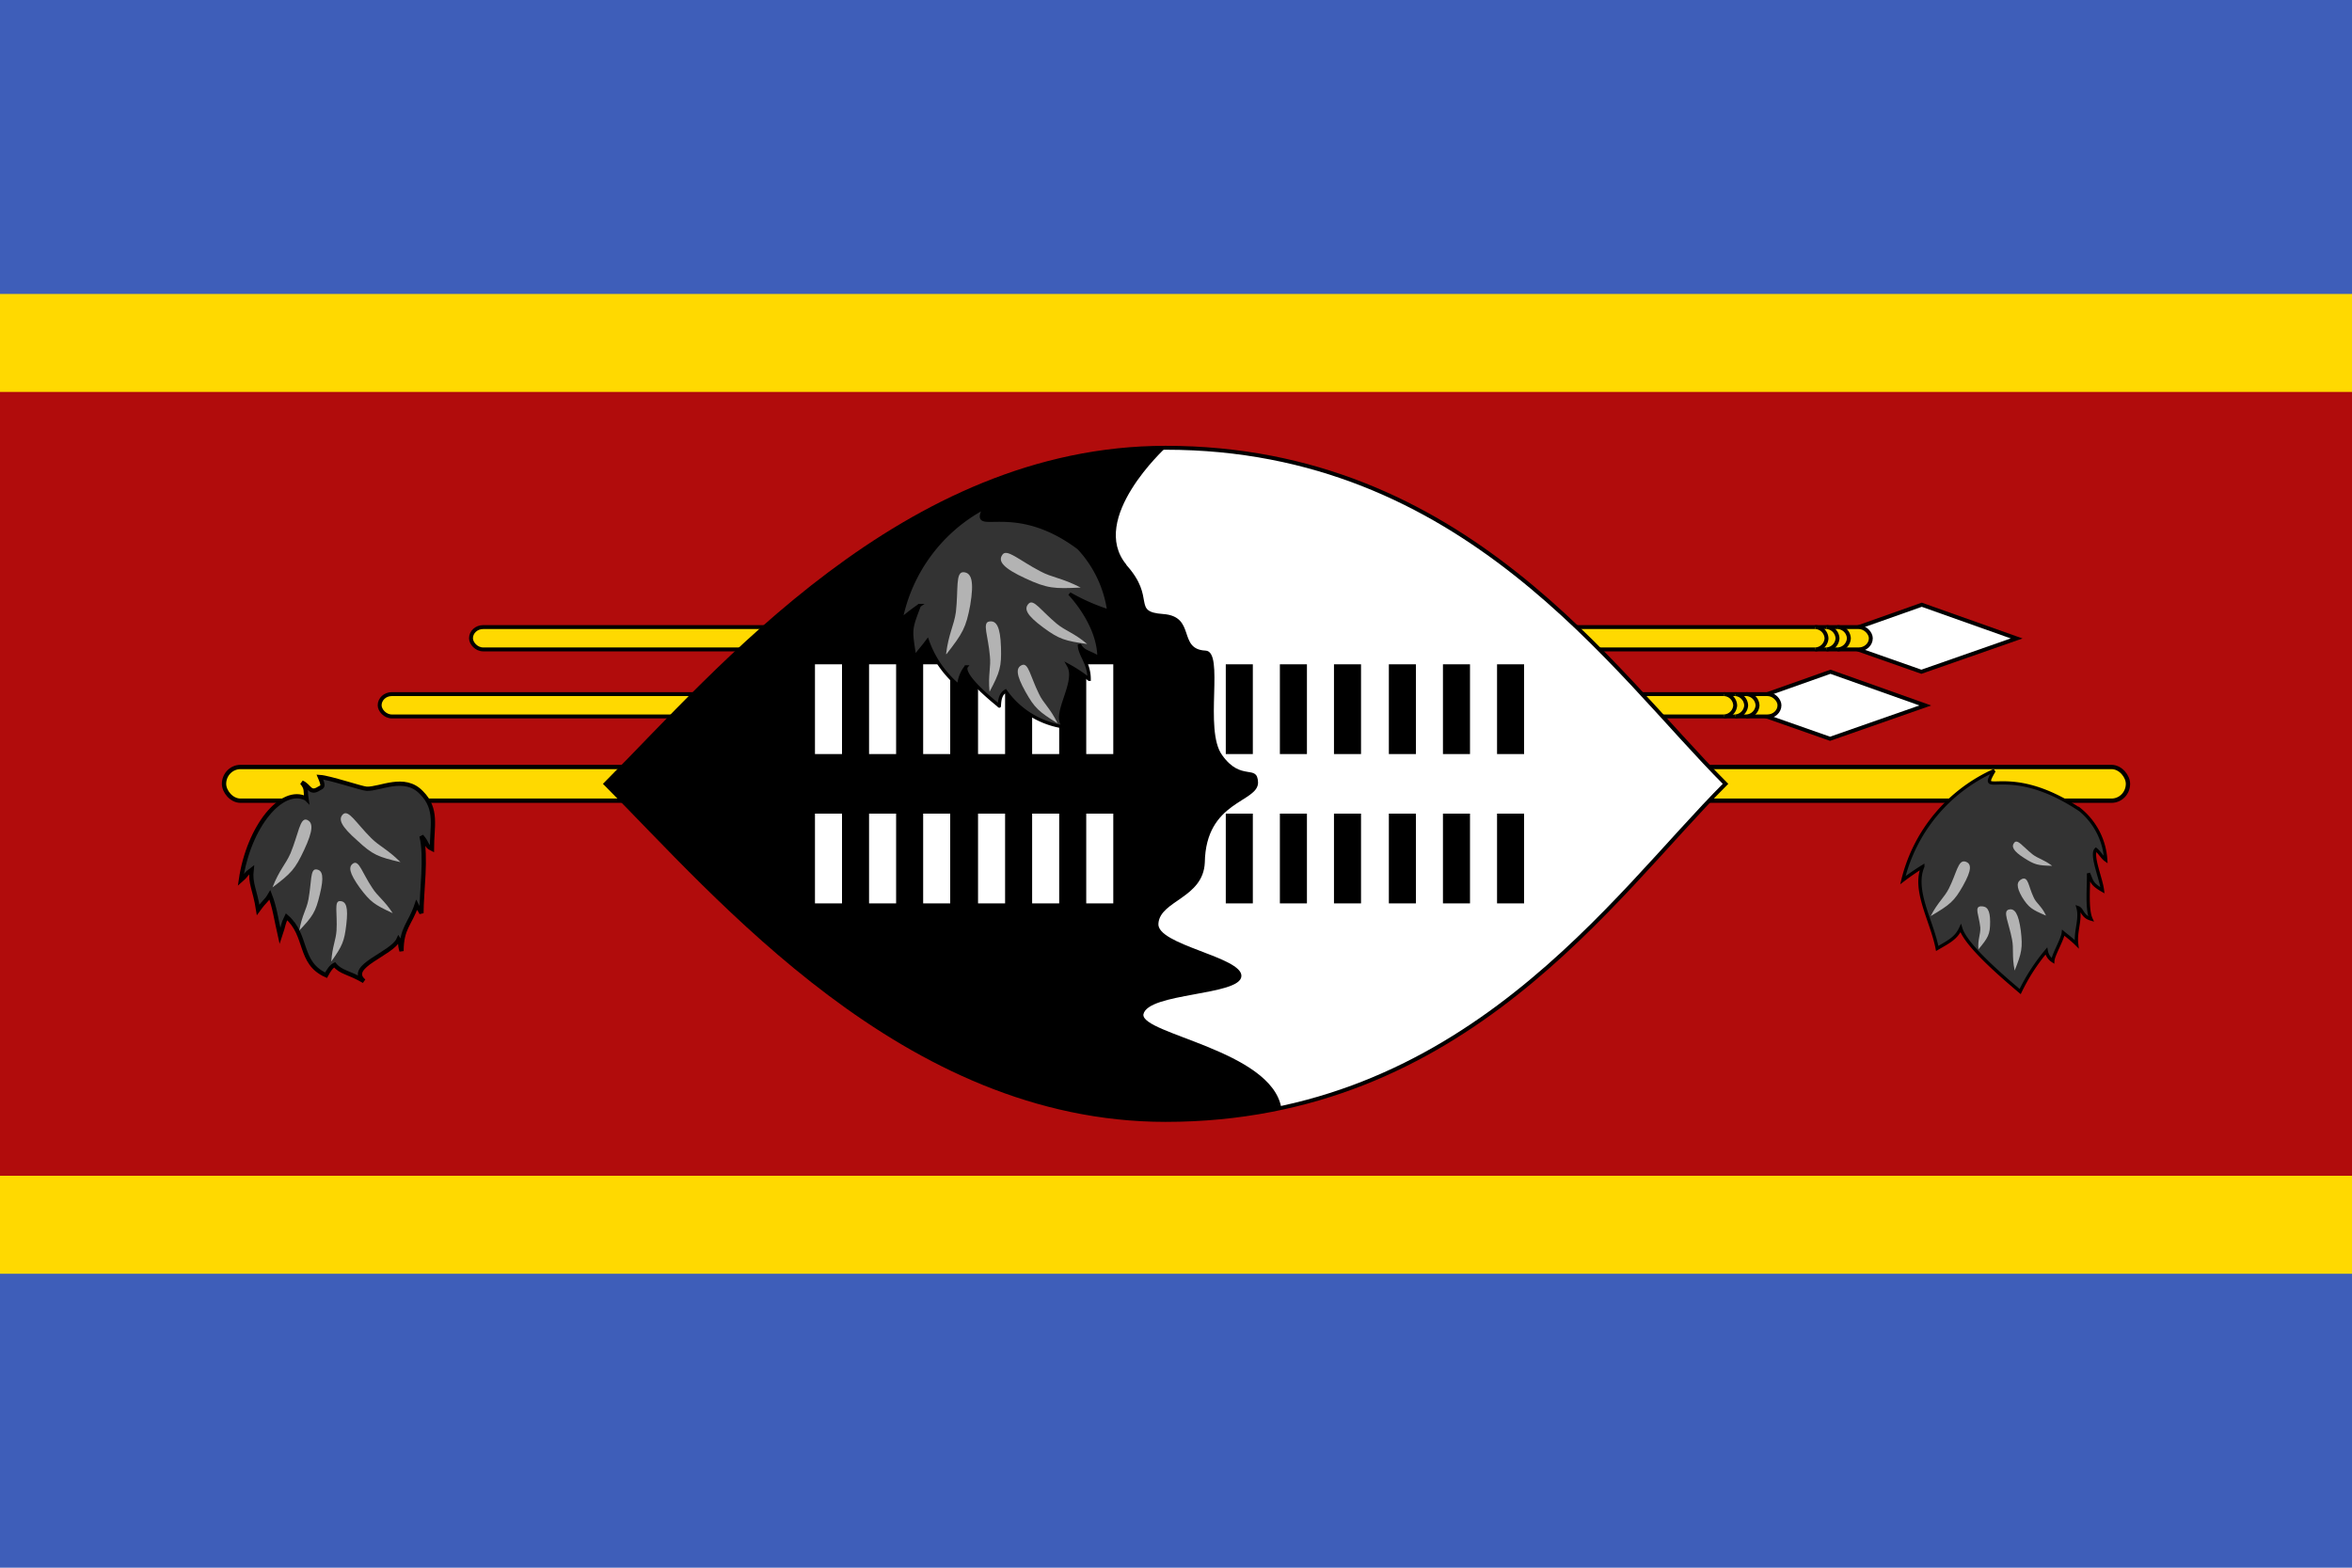
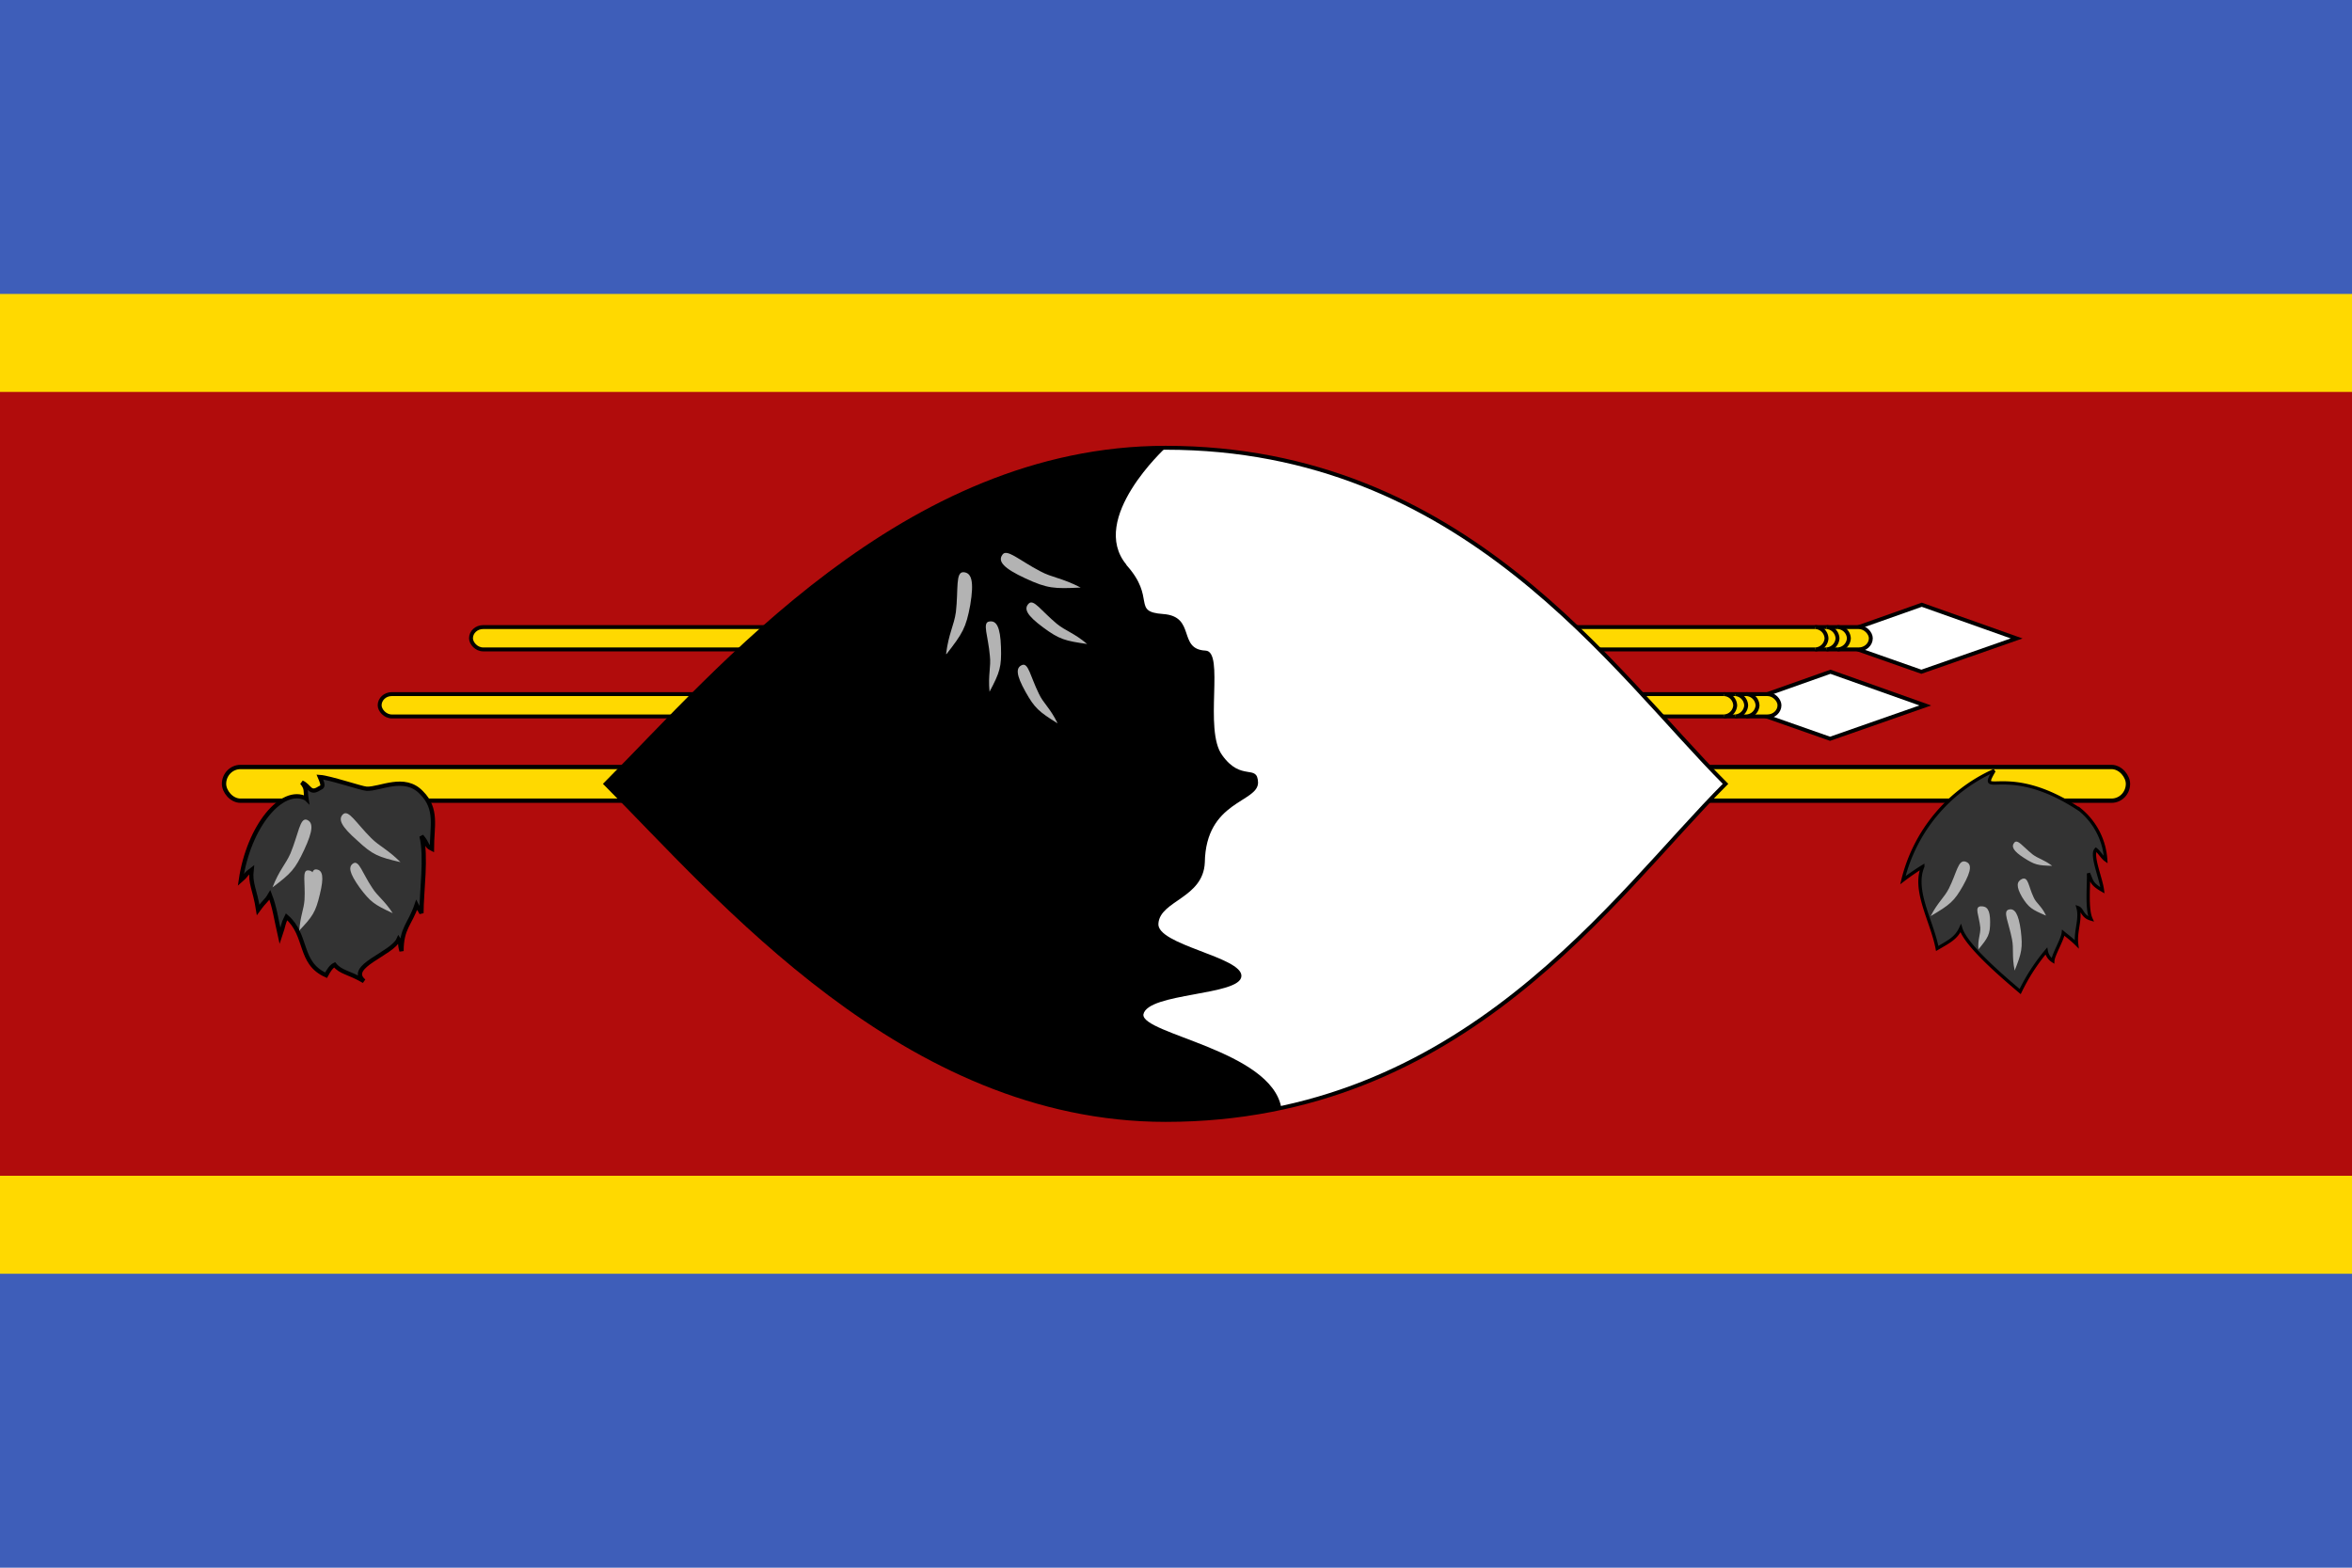
<svg xmlns="http://www.w3.org/2000/svg" xmlns:ns1="http://sodipodi.sourceforge.net/DTD/sodipodi-0.dtd" xmlns:ns2="http://www.inkscape.org/namespaces/inkscape" xmlns:xlink="http://www.w3.org/1999/xlink" id="flag-icons-sz" viewBox="0 0 720 480" version="1.1" ns1:docname="sz.svg" width="720" height="480" ns2:version="1.1 (c68e22c387, 2021-05-23)">
  <defs id="defs53" />
  <g id="g928">
    <g id="g873">
      <path fill="#3e5eb9" d="M 0,0 H 720 V 480 H 0 Z" id="path2" style="stroke-width:1.061" />
      <path fill="#ffd900" d="M 0,90 H 720 V 390 H 0 Z" id="path4" style="stroke-width:1.061" />
      <path fill="#b10c0c" d="M 0,120 H 720 V 360 H 0 Z" id="path6" style="stroke-width:1.061" />
    </g>
    <g id="g898" transform="translate(40.02)">
      <g fill="#ffd900" stroke="#000000" transform="matrix(1.2,0,0,1.2,-43.2,0)" id="g19">
        <g id="a">
          <path fill="#ffffff" d="m 492.9,154.3 -24.3,8.6 24.2,8.5 24.3,-8.5 z" id="path8" />
          <rect width="357.1" height="5.7" x="122.8" y="160" rx="3.1" ry="2.9" id="rect10" />
          <path d="m 471.4,165.7 a 3,3 0 0 0 2.9,-2.8 3,3 0 0 0 -2.9,-2.9 m -2.8,5.7 a 3,3 0 0 0 2.8,-2.8 3,3 0 0 0 -2.8,-2.9 m -2.9,5.7 a 3,3 0 0 0 2.9,-2.8 3,3 0 0 0 -2.9,-2.9" id="path12" />
        </g>
        <use xlink:href="#a" width="100%" height="100%" x="-23.3" y="17.1" id="use15" />
        <rect width="485.7" height="8.6" x="59.8" y="195.7" stroke-width="1.1" rx="4.2" ry="4.3" id="rect17" />
      </g>
      <path fill="#ffffff" stroke="#000000" stroke-width="1.2" d="m 488.2,240 c -34.3,34.3 -80,102.9 -171.4,102.9 -80,0 -137.1,-68.6 -171.4,-102.9 34.2,-34.3 91.4,-102.9 171.4,-102.9 91.4,0 137.1,68.6 171.4,102.9 z" id="path21" />
      <path d="m 304.8,173 c 9.2,10.2 1.5,14.3 11.2,15 10.2,0.7 4.4,10.8 13,11.2 6,0.2 -0.6,24.2 5.1,32 5.9,8.3 10.8,2.5 11,8.4 0,6.2 -16,5.5 -16.3,24.5 -0.5,10.9 -13.6,11.6 -14.2,18.6 -0.8,6.6 25.8,10.3 25.4,16.2 -0.3,6 -28.7,5 -30,11.7 -0.6,6 39,11 42.2,28.5 -6,2 -22.7,3.7 -35.4,3.8 -80,0 -137.1,-68.6 -171.4,-103 34.3,-34.2 91.4,-102.8 171.4,-102.8 0,0 -23.7,21.7 -12,35.8 z" id="path23" />
      <g stroke="#ffffff" transform="matrix(1.2,0,0,1.2,-43.2,0)" id="g32">
        <g id="d" stroke-width="6.9">
          <g id="c">
-             <path id="b" d="m 214,192.4 v -22.9 m 13.8,0 v 22.9 m 13.8,-22.9 v 22.9" />
            <use xlink:href="#b" width="100%" height="100%" y="38.1" id="use26" x="0" />
          </g>
          <use xlink:href="#c" width="100%" height="100%" x="41.6" id="use29" y="0" />
        </g>
      </g>
      <use xlink:href="#d" width="100%" height="100%" x="104.8" stroke="#000000" transform="matrix(1.2,0,0,1.2,-43.2,0)" id="use34" y="0" />
      <g fill="#a70000" id="g48">
        <path fill="#333333" stroke="#000000" d="m 570.4,236 c -5.2,8.9 4,-3 26.4,12 a 21.6,21.6 0 0 1 7.8,15.3 c -1,-0.7 -1.9,-2.3 -3,-3.2 -1.6,1.6 1.6,9 2,12.5 -3.5,-2 -3.2,-2.8 -4.3,-5.2 0.2,2.8 -0.7,10.8 0.8,14 -2.8,-0.8 -2.6,-3 -4,-3.5 1,3.5 -0.9,7.2 -0.4,11.2 -1.6,-1.6 -3.4,-2.9 -4.1,-3.5 -0.2,2 -3.1,6.8 -3.2,8.6 a 4.5,4.5 0 0 1 -2,-3 59.2,59.2 0 0 0 -8,12.4 c -4.7,-4 -16.6,-14 -18.2,-19.4 -1.4,3 -3.4,4 -7.2,6.2 -1.6,-8.4 -7.5,-17.8 -4.4,-25.1 a 75.2,75.2 0 0 0 -6.1,4.2 49.6,49.6 0 0 1 28,-33.6 z" id="path36" />
        <path fill="#b3b3b3" d="m 551,280.5 c 2.2,-4.3 4.2,-5.7 5.6,-8.5 2.4,-4.8 2.8,-8.8 5,-8.2 2,0.6 2,2.6 -0.7,7.4 -2.7,4.8 -4,5.8 -9.9,9.3 z m 14.6,10.2 c -0.2,-3.2 0.7,-4.6 0.6,-6.7 -0.4,-3.8 -1.9,-6.3 0.1,-6.5 2,-0.1 2.9,1.1 2.9,4.8 0,3.8 -0.6,4.8 -3.6,8.4 z m 11.1,6.4 c -0.9,-4.5 -0.2,-6.5 -0.8,-9.5 -1,-5.2 -2.9,-8.6 -1,-9.1 1.8,-0.5 3,1.2 3.7,6.5 0.6,5.2 0.3,6.7 -1.9,12.2 z m 11.5,-32 c -2.7,-2 -4.3,-2.2 -6,-3.5 -3,-2.4 -4.6,-4.8 -5.6,-3.6 -1,1.2 -0.3,2.6 3,4.7 3.3,2.1 4.2,2.3 8.6,2.4 z m -1.9,15.2 c -1.4,-3 -3,-3.7 -3.8,-5.6 -1.6,-3.4 -1.6,-6.3 -3.5,-5.6 -1.7,0.8 -1.9,2.3 0,5.6 2,3.2 3,3.8 7.2,5.6 z" id="path38" />
        <path fill="#333333" stroke="#000000" stroke-width="1.3" d="m 53.8,244.6 c -0.4,-2.6 0.2,-3 -1.4,-5 2.4,1 2.4,3.7 5.3,1.8 1,-0.5 1.5,-0.5 0.2,-3.5 3,0.2 12.7,3.5 14.3,3.6 4.1,0.2 11.6,-4.3 16.8,1.2 5,5 3.2,10.3 3.2,17.2 -2,-1 -1,-1.3 -3.2,-3.9 1.6,6.2 0,17.1 0,23.6 -0.8,-1.6 -0.7,-0.9 -1.5,-2.5 -2,5.9 -4.6,7 -4.6,14.1 -0.8,-2.8 0,-2.2 -0.9,-3.6 -2,4.5 -16,8.3 -10.6,12.8 -4.8,-2.8 -7,-2.6 -9,-5 -1,0.5 -1.8,1.7 -2.6,3.2 -8.5,-3.8 -5.5,-12.2 -12.1,-17.9 -1.2,2.4 -0.7,2.1 -2,5.9 -1.2,-5.3 -1.6,-8.7 -3.1,-12.6 -1.3,2.2 -1.2,1.3 -3.6,4.6 -1,-6.4 -2.5,-8 -2,-12.3 -2.4,1.8 -0.8,1 -3.3,3.2 2.4,-16.5 12.6,-28.8 20,-25 z" id="path40" />
-         <path fill="#b3b3b3" d="m 43.4,271.7 c 2.1,-5.4 4,-7 5.5,-10.4 2.5,-6.1 2.9,-11 5,-10.3 2,0.8 2,3.2 -0.8,9.2 -2.8,6 -4,7.2 -9.7,11.5 z m 8.2,13.3 c 0.8,-4.8 2.2,-6.4 2.8,-9.6 1,-5.4 0.5,-9.4 2.4,-9.2 2,0.2 2.4,2.3 1.1,7.6 -1.3,5.5 -2.2,6.8 -6.4,11.2 z m 9.8,9.4 c 0.3,-4.6 1.4,-6.5 1.6,-9.5 0.3,-5.2 -0.8,-9 1,-9 2,0 2.6,1.9 2,7.1 -0.6,5.2 -1.2,6.6 -4.6,11.4 z M 82.6,264 c -4,-4 -6.4,-4.8 -9,-7.4 -4.6,-4.6 -6.9,-8.8 -8.6,-7.3 -1.6,1.5 -0.6,3.7 4.3,8 4.8,4.5 6.5,5.1 13.4,6.7 z m -2.4,15.6 c -2.6,-4 -4.6,-5.1 -6.3,-7.8 -3,-4.5 -4,-8.4 -5.7,-7.5 -1.7,1 -1.3,3 1.9,7.5 3.3,4.4 4.5,5.2 10.1,7.8 z" id="path42" />
-         <path fill="#333333" stroke="#000000" d="m 261.4,155.4 c -4.8,9.2 8.3,-3 28.8,12.4 a 35.4,35.4 0 0 1 9.2,19.3 61.7,61.7 0 0 1 -12,-5.3 c 0,0 9,9.2 9,19.6 -3.2,-2 -4.8,-1.7 -6,-4.1 0,3.3 3,5.5 3,10.7 a 42.4,42.4 0 0 0 -6.3,-4.2 c 3,5.3 -5.5,15.5 -1.2,18.8 a 26.6,26.6 0 0 1 -18.1,-11 c -1.6,1 -1.8,2.7 -1.9,4.6 0.3,0.1 -11.3,-8.7 -10.2,-12 a 10.1,10.1 0 0 0 -2.2,5.8 31.7,31.7 0 0 1 -9.6,-13.8 c -1.8,2.4 -2,2.4 -3.9,5 -1.4,-8.7 -1.4,-8.4 1.4,-15.8 a 69,69 0 0 0 -5.6,4.3 50,50 0 0 1 25.6,-34.3 z" id="path44" />
+         <path fill="#b3b3b3" d="m 43.4,271.7 c 2.1,-5.4 4,-7 5.5,-10.4 2.5,-6.1 2.9,-11 5,-10.3 2,0.8 2,3.2 -0.8,9.2 -2.8,6 -4,7.2 -9.7,11.5 z m 8.2,13.3 c 0.8,-4.8 2.2,-6.4 2.8,-9.6 1,-5.4 0.5,-9.4 2.4,-9.2 2,0.2 2.4,2.3 1.1,7.6 -1.3,5.5 -2.2,6.8 -6.4,11.2 z c 0.3,-4.6 1.4,-6.5 1.6,-9.5 0.3,-5.2 -0.8,-9 1,-9 2,0 2.6,1.9 2,7.1 -0.6,5.2 -1.2,6.6 -4.6,11.4 z M 82.6,264 c -4,-4 -6.4,-4.8 -9,-7.4 -4.6,-4.6 -6.9,-8.8 -8.6,-7.3 -1.6,1.5 -0.6,3.7 4.3,8 4.8,4.5 6.5,5.1 13.4,6.7 z m -2.4,15.6 c -2.6,-4 -4.6,-5.1 -6.3,-7.8 -3,-4.5 -4,-8.4 -5.7,-7.5 -1.7,1 -1.3,3 1.9,7.5 3.3,4.4 4.5,5.2 10.1,7.8 z" id="path42" />
        <path fill="#b3b3b3" d="m 249.6,200.2 c 0.8,-6.3 2.4,-8.6 3,-12.8 0.8,-7 -0.2,-12.4 2.4,-12.2 2.4,0.2 3.2,2.8 2,10 -1.3,7.1 -2.4,8.8 -7.3,15.1 z m 13.3,11.6 c -0.5,-5.2 0.5,-7.6 0.1,-11 -0.5,-6 -2.4,-10.2 -0.2,-10.5 2.2,-0.4 3.4,1.6 3.6,7.8 0.2,6 -0.3,7.7 -3.5,13.7 z m 20.8,9.6 c -2.3,-4.7 -4.3,-6 -5.7,-9 -2.6,-5.3 -3.2,-9.5 -5.1,-8.8 -2,0.8 -1.9,3 1,8.2 2.8,5 4.1,6.1 9.7,9.6 z m 7.1,-41.5 c -5.8,-3 -8.7,-3 -12.4,-5 -6.5,-3.4 -10.3,-7.1 -11.6,-5 -1.4,2 0.4,4.1 7.1,7.2 6.7,3.1 8.8,3.2 16.8,2.8 z m 2,17.3 c -4,-3.4 -6.6,-4 -9.3,-6.2 -4.8,-4 -7.1,-7.7 -8.6,-6.2 -1.6,1.6 -0.6,3.6 4.4,7.3 5,3.7 6.7,4.1 13.6,5.1 z" id="path46" />
      </g>
    </g>
  </g>
</svg>